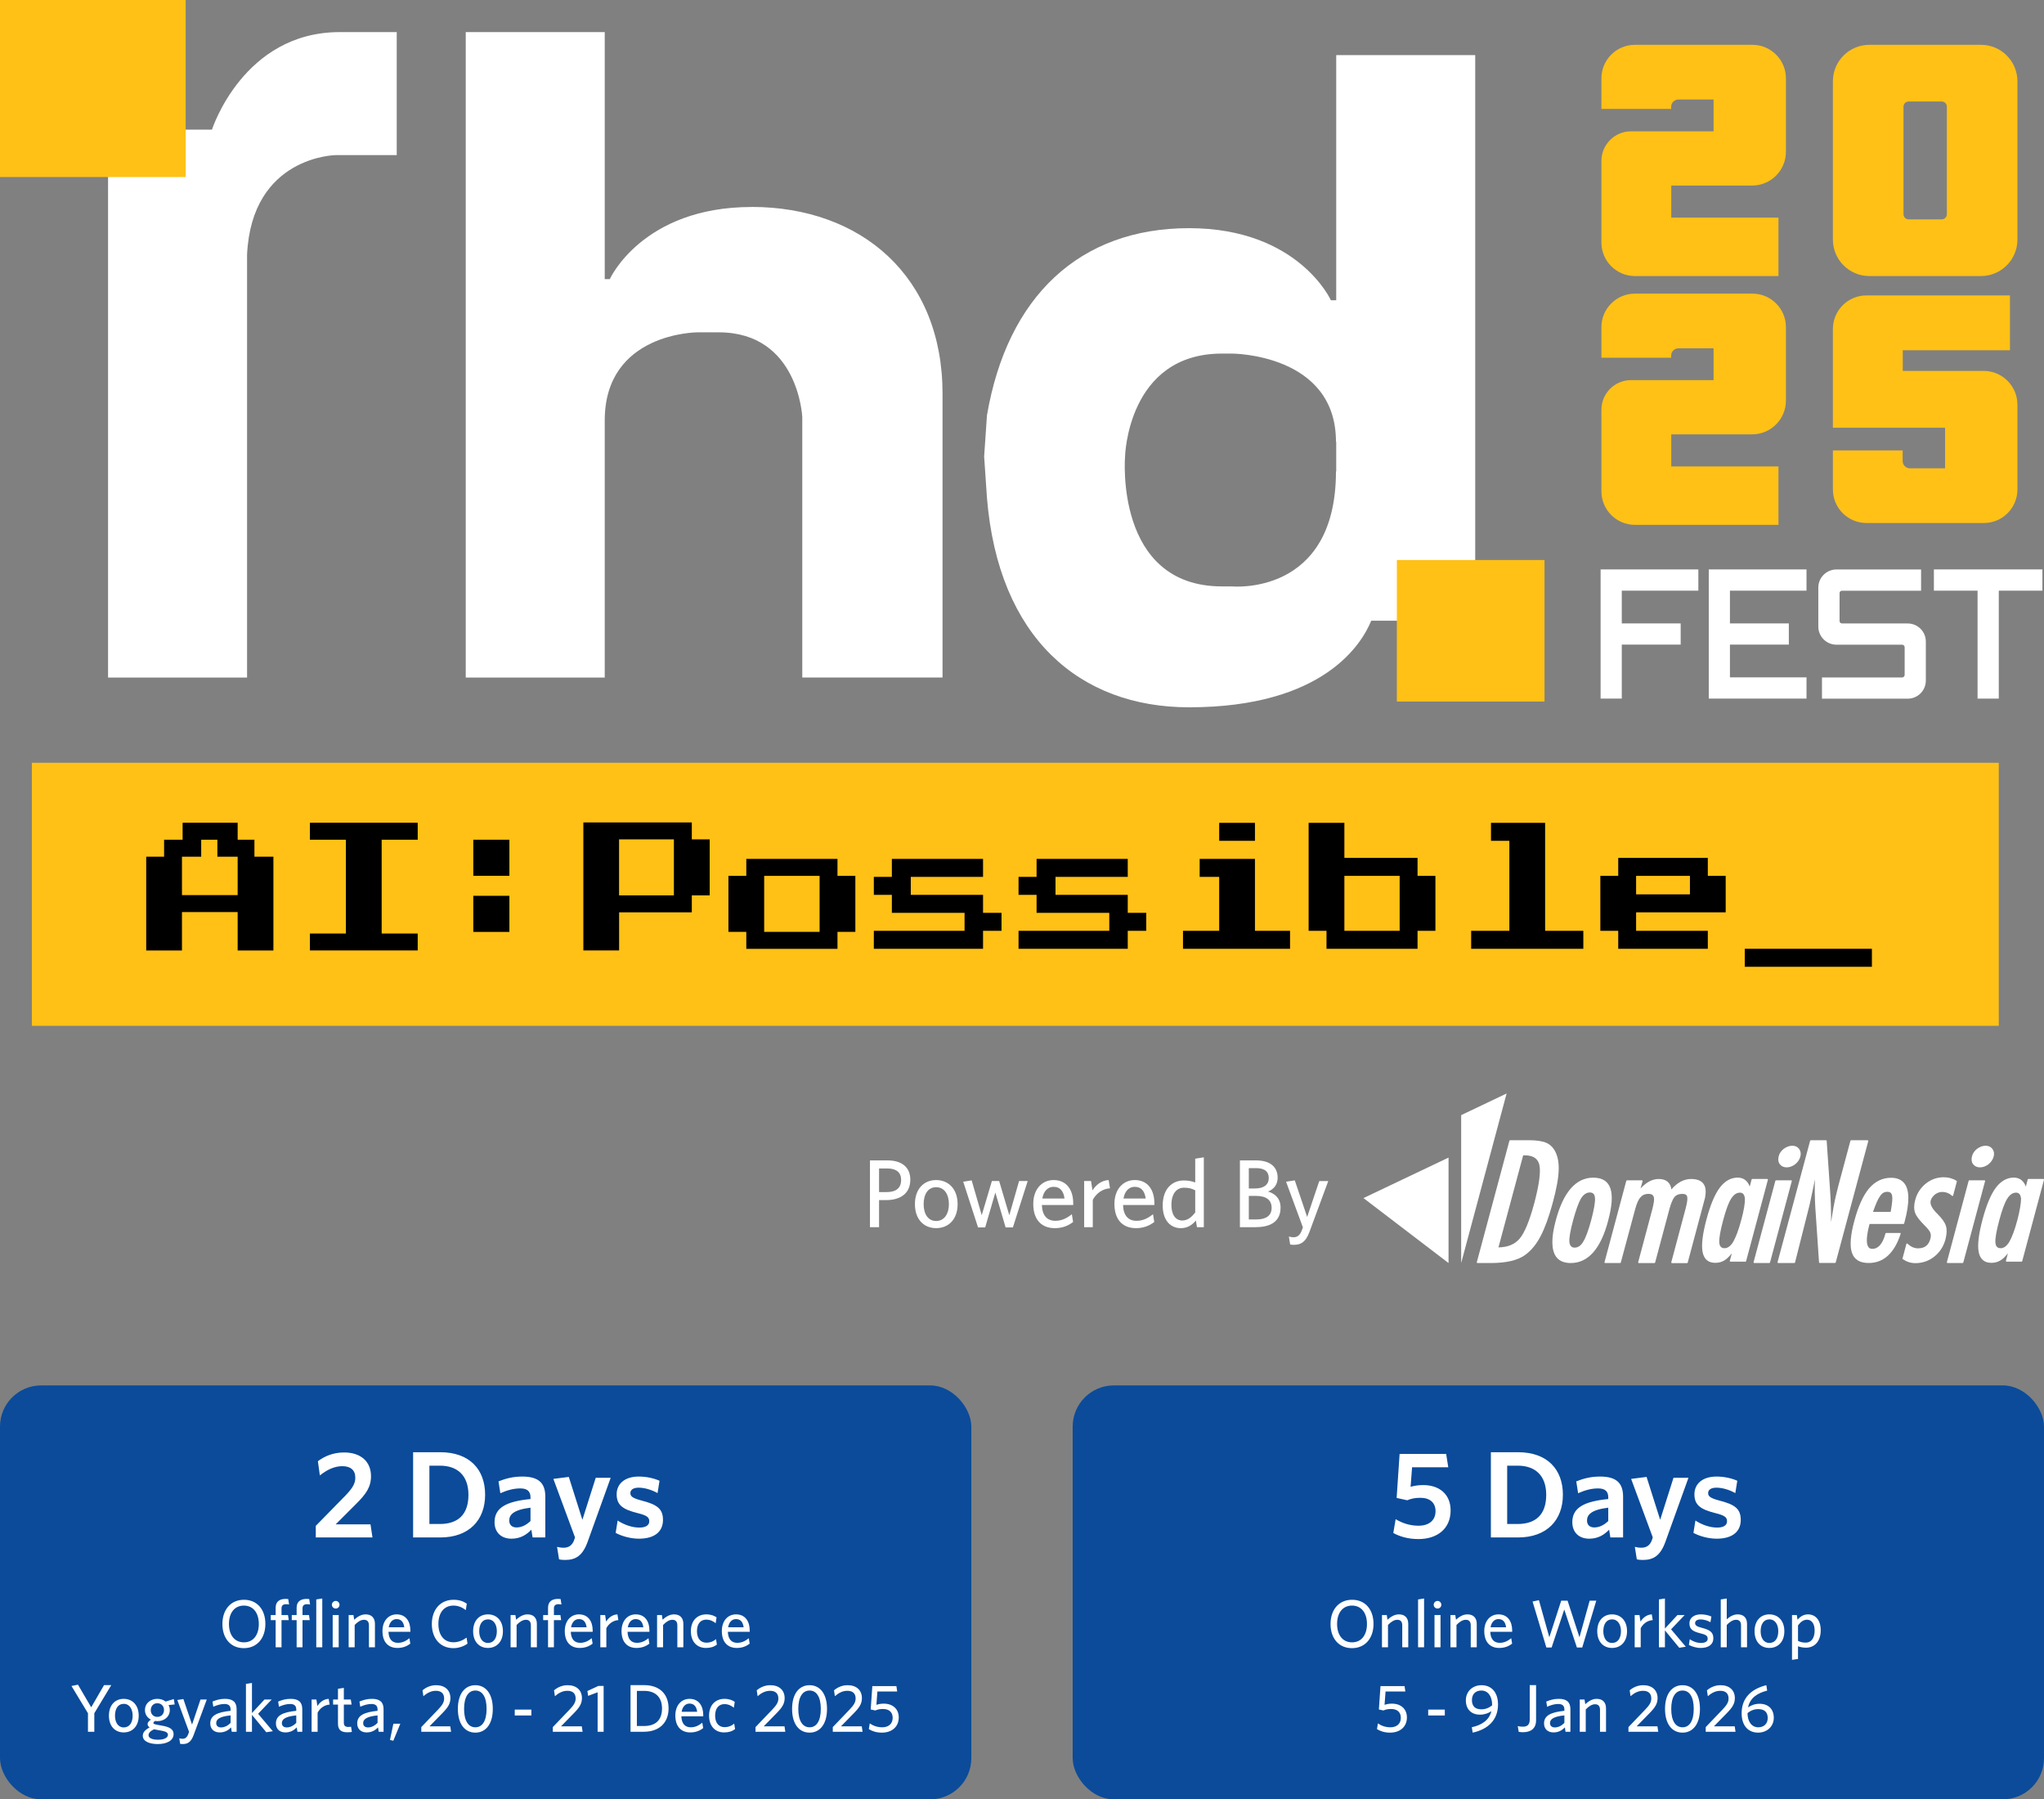
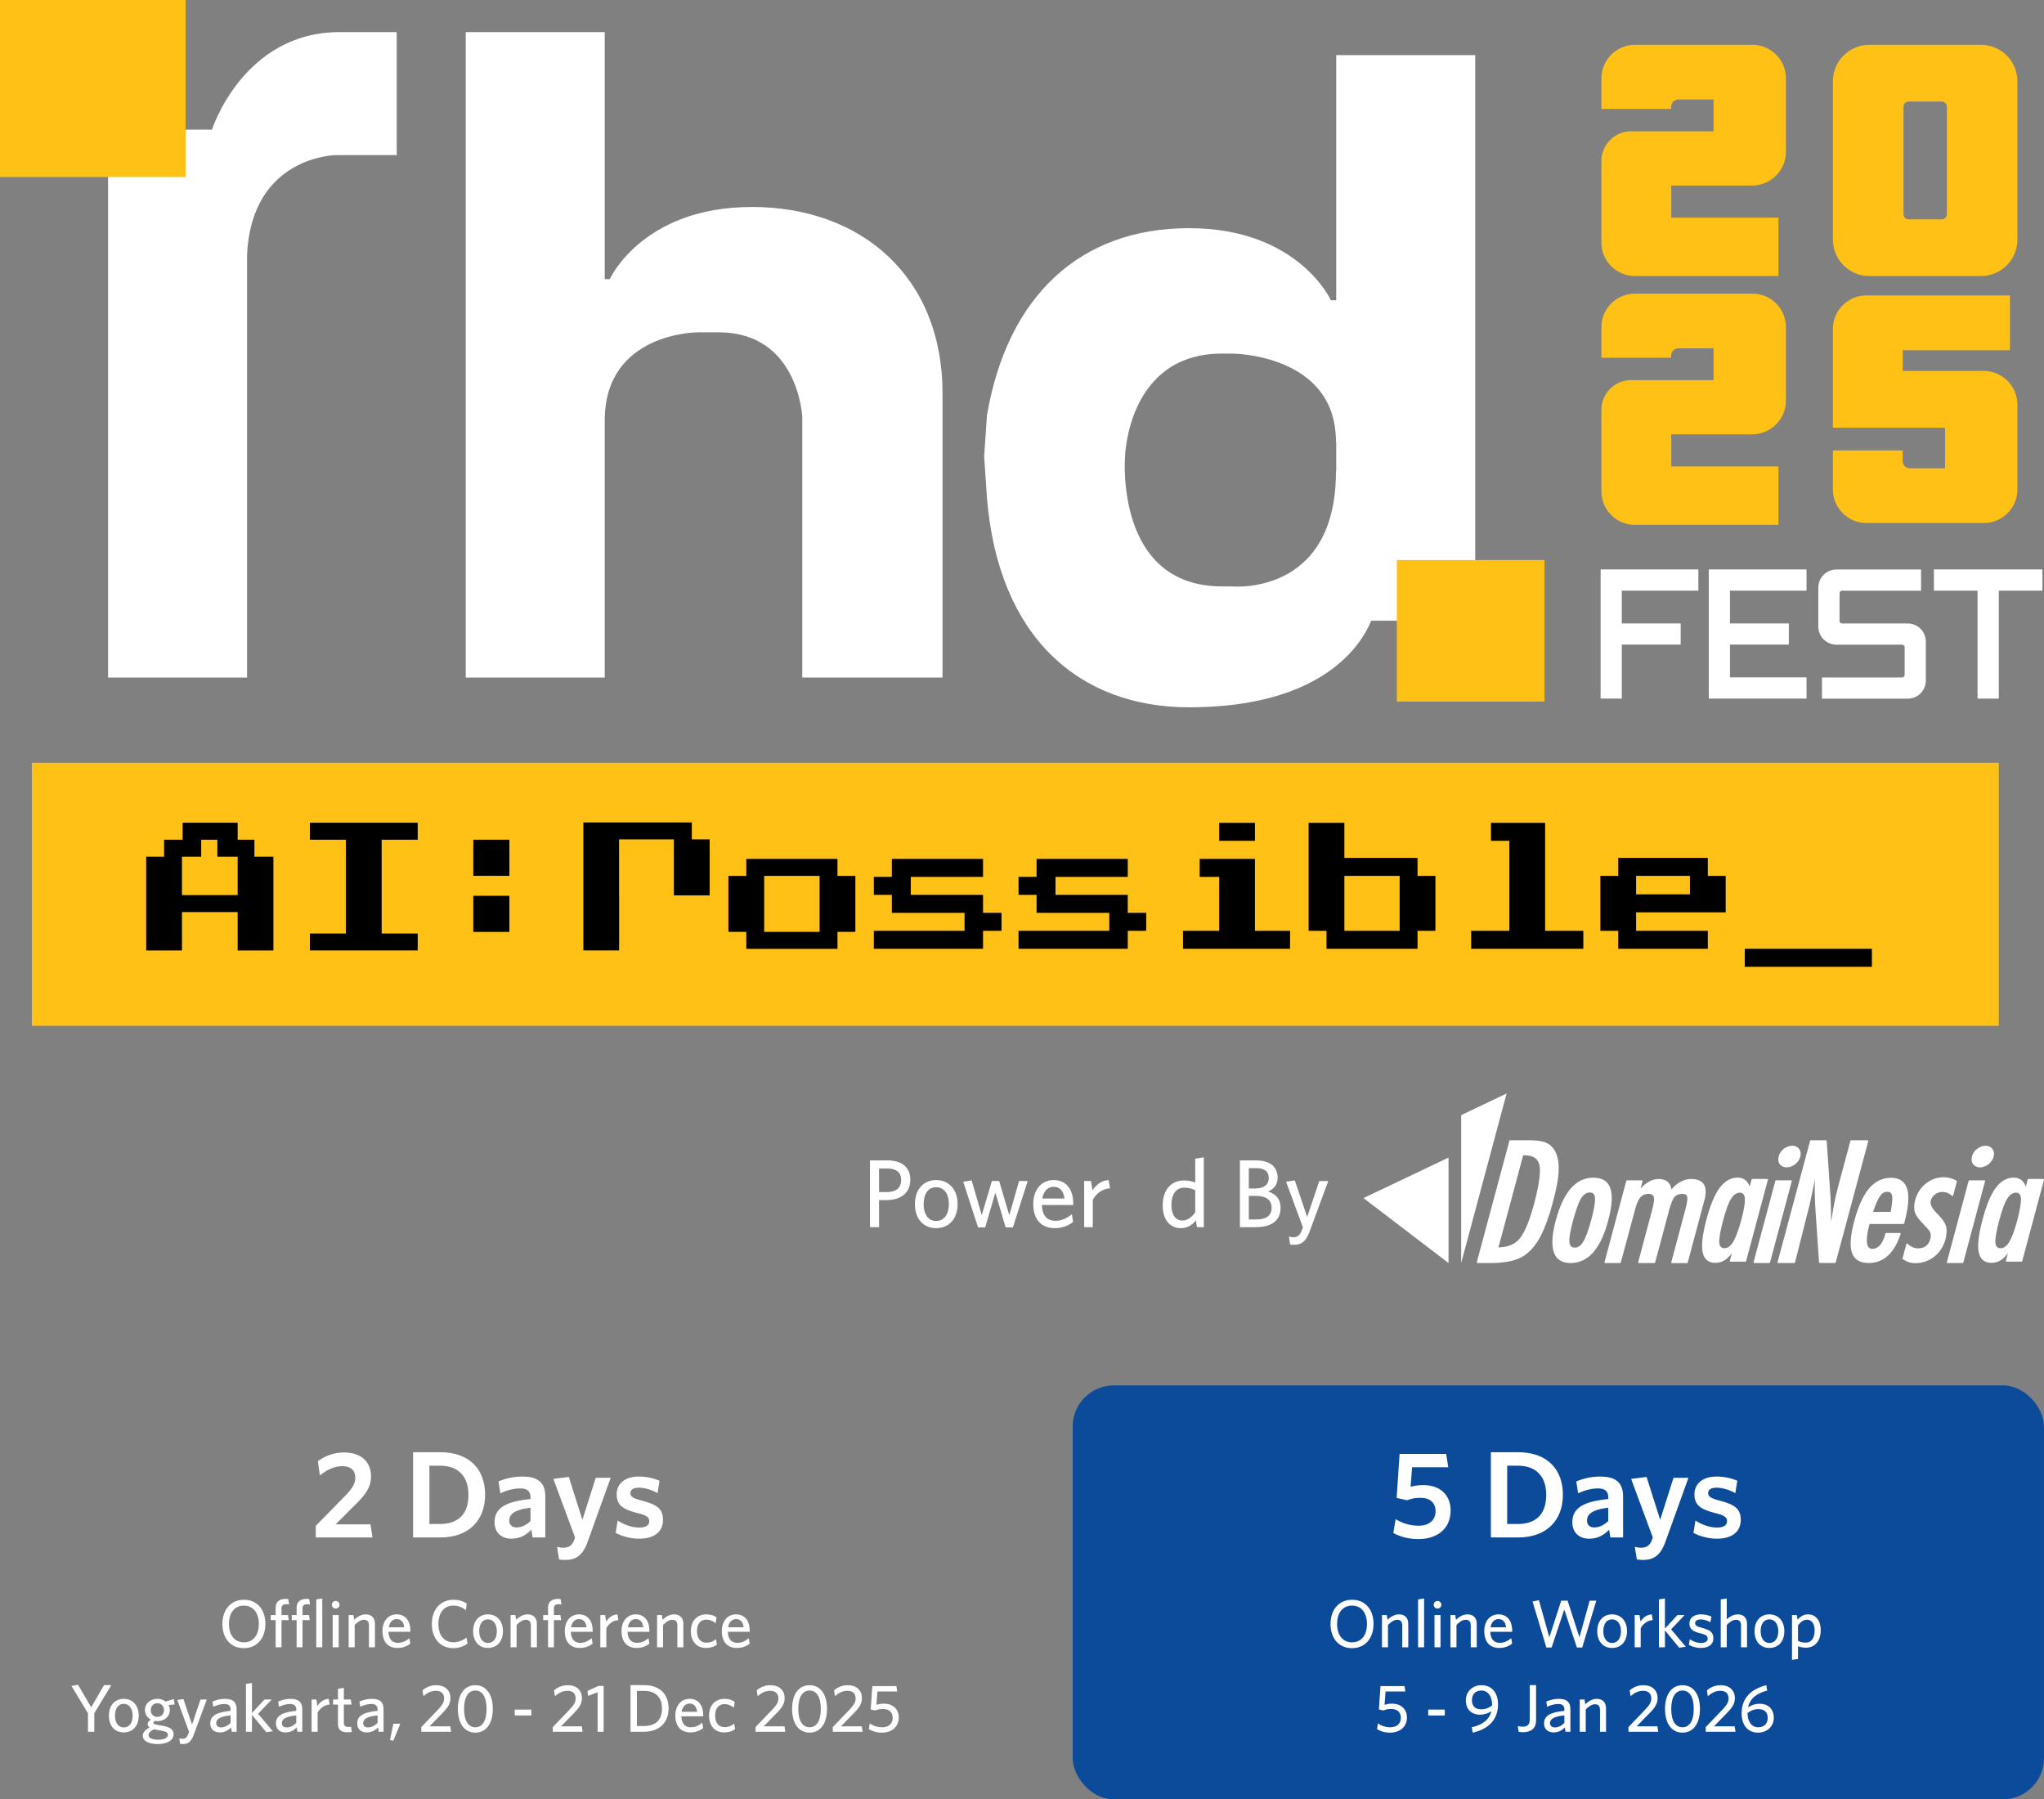
<svg xmlns="http://www.w3.org/2000/svg" width="242" height="213" viewBox="0 0 242 213" fill="none">
  <rect x="0" y="0" width="242" height="213" fill="#808080" stroke="none" />
-   <rect y="164" width="115" height="49" rx="4.875" fill="#0B4B9A" />
  <path d="M37.387 182V180.625L40.926 177.013C41.687 176.208 42.067 175.652 42.067 174.936C42.067 174.029 41.511 173.561 40.532 173.561C39.566 173.561 38.674 174.014 37.87 174.658L37.636 172.976C38.411 172.391 39.435 171.938 40.736 171.938C42.725 171.938 43.925 173.02 43.925 174.746C43.925 176.033 43.34 176.866 42.126 178.066L39.742 180.45H43.866L44.1 182H37.387ZM57.436 176.94C57.436 179.938 55.55 182 52.113 182H48.91V171.908H52.113C55.623 171.908 57.436 173.971 57.436 176.94ZM55.462 176.954C55.462 174.629 54.116 173.502 52.098 173.502H50.84V180.406H52.069C54.19 180.406 55.462 179.324 55.462 176.954ZM62.808 180.055V178.475C60.775 178.724 60.292 179.324 60.292 179.996C60.292 180.508 60.614 180.815 61.155 180.815C61.755 180.815 62.325 180.523 62.808 180.055ZM64.563 182H63.056L62.91 181.079C62.34 181.678 61.608 182.146 60.555 182.146C59.356 182.146 58.551 181.415 58.551 180.186C58.551 178.475 59.956 177.729 62.808 177.451V177.247C62.808 176.486 62.369 176.194 61.594 176.194C60.775 176.194 59.999 176.428 59.239 176.764L59.02 175.36C59.839 175.038 60.702 174.79 61.828 174.79C63.656 174.79 64.563 175.462 64.563 177.159V182ZM66.905 184.662C66.525 184.662 66.349 184.633 66.189 184.589L65.954 183.112C66.174 183.17 66.422 183.214 66.73 183.214C67.315 183.214 67.783 182.951 68.017 182.19L68.075 181.985L65.516 175.067L67.344 174.833L68.953 179.909L70.532 174.936H72.302L69.596 182.453C68.997 184.15 68.178 184.662 66.905 184.662ZM78.494 179.923C78.494 181.313 77.499 182.146 75.642 182.146C74.618 182.146 73.565 181.824 72.892 181.459L73.126 179.996C73.887 180.494 74.823 180.83 75.7 180.83C76.461 180.83 76.87 180.552 76.87 180.084C76.87 179.587 76.563 179.382 75.437 179.104C73.726 178.665 73.009 178.168 73.009 176.881C73.009 175.652 73.975 174.79 75.613 174.79C76.534 174.79 77.382 174.98 78.084 175.287L77.85 176.749C77.148 176.354 76.315 176.106 75.613 176.106C74.954 176.106 74.633 176.369 74.633 176.749C74.633 177.13 74.896 177.349 75.949 177.627C77.777 178.095 78.494 178.592 78.494 179.923Z" fill="white" />
  <path d="M31.419 192.232C31.419 193.936 30.427 195.104 28.867 195.104C27.315 195.104 26.331 193.952 26.331 192.248C26.331 190.536 27.331 189.376 28.883 189.376C30.443 189.376 31.419 190.528 31.419 192.232ZM30.643 192.24C30.643 190.912 29.963 190.064 28.875 190.064C27.779 190.064 27.107 190.912 27.107 192.24C27.107 193.568 27.787 194.416 28.875 194.416C29.971 194.416 30.643 193.568 30.643 192.24ZM34.227 189.936C34.147 189.92 34.003 189.904 33.859 189.904C33.531 189.904 33.331 190.04 33.331 190.392V191.184H34.099L34.187 191.784H33.331V195H32.635V191.784H32.059V191.184H32.635V190.32C32.635 189.56 33.139 189.272 33.819 189.272C33.931 189.272 34.027 189.28 34.123 189.288L34.227 189.936ZM36.712 189.936C36.632 189.92 36.488 189.904 36.344 189.904C36.016 189.904 35.816 190.04 35.816 190.392V191.184H36.584L36.672 191.784H35.816V195H35.12V191.784H34.544V191.184H35.12V190.32C35.12 189.56 35.624 189.272 36.304 189.272C36.416 189.272 36.512 189.28 36.608 189.288L36.712 189.936ZM38.156 195H37.444V189.336L38.156 189.224V195ZM40.197 189.968C40.197 190.216 39.997 190.416 39.749 190.416C39.501 190.416 39.293 190.216 39.293 189.968C39.293 189.72 39.501 189.512 39.749 189.512C39.997 189.512 40.197 189.72 40.197 189.968ZM40.101 195H39.389V191.184H40.101V195ZM44.391 195H43.679V192.4C43.679 192.008 43.511 191.744 43.095 191.744C42.719 191.744 42.335 191.992 41.991 192.36V195H41.279V191.184H41.847L41.935 191.736C42.295 191.408 42.743 191.104 43.287 191.104C44.007 191.104 44.391 191.536 44.391 192.224V195ZM46.953 191.664C46.514 191.664 46.138 191.984 46.026 192.632H47.865C47.778 192.016 47.505 191.664 46.953 191.664ZM48.578 194.568C48.169 194.888 47.681 195.08 47.05 195.08C46.057 195.08 45.282 194.48 45.282 193.08C45.282 191.856 46.002 191.104 46.962 191.104C48.074 191.104 48.586 191.96 48.586 193.016V193.168H45.993C46.026 194.056 46.441 194.472 47.105 194.472C47.657 194.472 48.057 194.256 48.474 193.928L48.578 194.568ZM55.352 194.568C54.928 194.88 54.312 195.104 53.679 195.104C52.127 195.104 51.127 193.952 51.127 192.248C51.127 190.536 52.144 189.376 53.696 189.376C54.352 189.376 54.84 189.544 55.264 189.832L55.151 190.6C54.752 190.296 54.279 190.064 53.688 190.064C52.568 190.064 51.904 190.912 51.904 192.24C51.904 193.568 52.575 194.408 53.688 194.408C54.279 194.408 54.8 194.176 55.239 193.856L55.352 194.568ZM59.544 193.096C59.544 194.352 58.792 195.08 57.768 195.08C56.752 195.08 56.016 194.352 56.016 193.096C56.016 191.84 56.752 191.104 57.768 191.104C58.792 191.104 59.544 191.84 59.544 193.096ZM58.824 193.096C58.824 192.312 58.456 191.696 57.768 191.696C57.08 191.696 56.736 192.296 56.736 193.096C56.736 193.88 57.096 194.488 57.768 194.488C58.472 194.488 58.824 193.896 58.824 193.096ZM63.563 195H62.851V192.4C62.851 192.008 62.683 191.744 62.267 191.744C61.891 191.744 61.507 191.992 61.163 192.36V195H60.451V191.184H61.019L61.107 191.736C61.467 191.408 61.915 191.104 62.459 191.104C63.179 191.104 63.563 191.536 63.563 192.224V195ZM66.477 189.936C66.397 189.92 66.253 189.904 66.109 189.904C65.781 189.904 65.581 190.04 65.581 190.392V191.184H66.349L66.437 191.784H65.581V195H64.885V191.784H64.309V191.184H64.885V190.32C64.885 189.56 65.389 189.272 66.069 189.272C66.181 189.272 66.277 189.28 66.373 189.288L66.477 189.936ZM68.539 191.664C68.099 191.664 67.723 191.984 67.611 192.632H69.451C69.363 192.016 69.091 191.664 68.539 191.664ZM70.163 194.568C69.755 194.888 69.267 195.08 68.635 195.08C67.643 195.08 66.867 194.48 66.867 193.08C66.867 191.856 67.587 191.104 68.547 191.104C69.659 191.104 70.171 191.96 70.171 193.016V193.168H67.579C67.611 194.056 68.027 194.472 68.691 194.472C69.243 194.472 69.643 194.256 70.059 193.928L70.163 194.568ZM73.212 191.784C72.58 191.816 72.044 192.24 71.788 192.744V195H71.076V191.184H71.644L71.764 191.96C72.036 191.528 72.476 191.136 73.1 191.104L73.212 191.784ZM75.258 191.664C74.818 191.664 74.442 191.984 74.33 192.632H76.17C76.082 192.016 75.81 191.664 75.258 191.664ZM76.882 194.568C76.474 194.888 75.986 195.08 75.354 195.08C74.362 195.08 73.586 194.48 73.586 193.08C73.586 191.856 74.306 191.104 75.266 191.104C76.378 191.104 76.89 191.96 76.89 193.016V193.168H74.298C74.33 194.056 74.746 194.472 75.41 194.472C75.962 194.472 76.362 194.256 76.778 193.928L76.882 194.568ZM80.906 195H80.194V192.4C80.194 192.008 80.026 191.744 79.61 191.744C79.234 191.744 78.85 191.992 78.506 192.36V195H77.794V191.184H78.362L78.45 191.736C78.81 191.408 79.258 191.104 79.802 191.104C80.522 191.104 80.906 191.536 80.906 192.224V195ZM84.877 194.688C84.525 194.952 84.117 195.08 83.573 195.08C82.549 195.08 81.797 194.368 81.797 193.096C81.797 191.8 82.597 191.104 83.621 191.104C84.173 191.104 84.581 191.272 84.837 191.456L84.733 192.152C84.405 191.888 84.053 191.728 83.613 191.728C82.957 191.728 82.517 192.208 82.517 193.088C82.517 194.016 82.997 194.456 83.637 194.456C84.021 194.456 84.397 194.352 84.773 194.032L84.877 194.688ZM87.133 191.664C86.693 191.664 86.317 191.984 86.205 192.632H88.045C87.957 192.016 87.685 191.664 87.133 191.664ZM88.757 194.568C88.349 194.888 87.861 195.08 87.229 195.08C86.237 195.08 85.461 194.48 85.461 193.08C85.461 191.856 86.181 191.104 87.141 191.104C88.253 191.104 88.765 191.96 88.765 193.016V193.168H86.173C86.205 194.056 86.621 194.472 87.285 194.472C87.837 194.472 88.237 194.256 88.653 193.928L88.757 194.568ZM13.174 199.48L11.166 202.808V205H10.414V202.808L8.462 199.584L9.23 199.424L10.798 202.104L12.318 199.48H13.174ZM16.423 203.096C16.423 204.352 15.671 205.08 14.647 205.08C13.631 205.08 12.895 204.352 12.895 203.096C12.895 201.84 13.631 201.104 14.647 201.104C15.671 201.104 16.423 201.84 16.423 203.096ZM15.703 203.096C15.703 202.312 15.335 201.696 14.647 201.696C13.959 201.696 13.615 202.296 13.615 203.096C13.615 203.88 13.975 204.488 14.647 204.488C15.351 204.488 15.703 203.896 15.703 203.096ZM19.418 202.424C19.418 201.968 19.098 201.624 18.625 201.624C18.145 201.624 17.849 201.992 17.849 202.456C17.849 202.896 18.154 203.24 18.625 203.24C19.113 203.24 19.418 202.88 19.418 202.424ZM20.553 205.28C20.553 206.08 19.681 206.456 18.689 206.456C17.698 206.456 16.905 206.144 16.905 205.472C16.905 205.08 17.177 204.776 17.713 204.488C17.546 204.368 17.474 204.232 17.474 204.088C17.474 203.904 17.617 203.72 17.873 203.568C17.45 203.352 17.162 202.952 17.162 202.432C17.162 201.608 17.849 201.104 18.625 201.104C19.009 201.104 19.346 201.216 19.61 201.424L20.578 201.128L20.681 201.768L19.953 201.84C20.058 202.016 20.105 202.216 20.105 202.432C20.105 203.248 19.418 203.744 18.642 203.744C18.546 203.744 18.45 203.736 18.354 203.72C18.241 203.792 18.162 203.88 18.162 203.952C18.162 204.088 18.297 204.12 18.97 204.24L19.241 204.288C20.049 204.432 20.553 204.688 20.553 205.28ZM18.721 205.944C19.465 205.944 19.881 205.688 19.881 205.368C19.881 205.136 19.706 204.976 19.162 204.88L18.706 204.8C18.497 204.76 18.386 204.736 18.233 204.704C17.785 204.928 17.585 205.152 17.585 205.416C17.585 205.72 17.977 205.944 18.721 205.944ZM21.633 206.456C21.481 206.456 21.401 206.44 21.329 206.424L21.225 205.776C21.345 205.808 21.489 205.832 21.601 205.832C21.921 205.832 22.137 205.68 22.289 205.272L22.385 205.016L20.993 201.24L21.713 201.128L22.737 204.152L23.737 201.184H24.481L22.921 205.4C22.609 206.248 22.193 206.456 21.633 206.456ZM27.302 203.952V203.064C25.894 203.2 25.598 203.584 25.598 203.976C25.598 204.288 25.806 204.488 26.166 204.488C26.582 204.488 26.982 204.28 27.302 203.952ZM28.014 205H27.438L27.358 204.488C27.054 204.8 26.638 205.08 26.014 205.08C25.326 205.08 24.894 204.664 24.894 204.016C24.894 203.064 25.71 202.688 27.302 202.52V202.36C27.302 201.88 27.014 201.712 26.574 201.712C26.11 201.712 25.67 201.856 25.254 202.04L25.158 201.424C25.614 201.24 26.046 201.104 26.638 201.104C27.566 201.104 28.014 201.48 28.014 202.328V205ZM31.527 205.056L29.831 203V205H29.119V199.336L29.831 199.224V202.784L31.311 201.184H32.167L30.559 202.872L32.303 204.936L31.527 205.056ZM35.076 203.952V203.064C33.668 203.2 33.372 203.584 33.372 203.976C33.372 204.288 33.58 204.488 33.94 204.488C34.356 204.488 34.756 204.28 35.076 203.952ZM35.788 205H35.212L35.132 204.488C34.828 204.8 34.412 205.08 33.788 205.08C33.1 205.08 32.668 204.664 32.668 204.016C32.668 203.064 33.484 202.688 35.076 202.52V202.36C35.076 201.88 34.788 201.712 34.348 201.712C33.884 201.712 33.444 201.856 33.028 202.04L32.932 201.424C33.388 201.24 33.82 201.104 34.412 201.104C35.34 201.104 35.788 201.48 35.788 202.328V205ZM39.028 201.784C38.396 201.816 37.86 202.24 37.604 202.744V205H36.892V201.184H37.46L37.58 201.96C37.852 201.528 38.292 201.136 38.916 201.104L39.028 201.784ZM41.661 205.016C41.541 205.04 41.373 205.064 41.126 205.064C40.453 205.064 40.014 204.824 40.014 204.056V201.784H39.438V201.184H40.014V199.912L40.709 199.808V201.184H41.533L41.63 201.784H40.709V203.928C40.709 204.24 40.837 204.432 41.237 204.432C41.365 204.432 41.477 204.424 41.566 204.408L41.661 205.016ZM44.701 203.952V203.064C43.293 203.2 42.997 203.584 42.997 203.976C42.997 204.288 43.205 204.488 43.565 204.488C43.981 204.488 44.381 204.28 44.701 203.952ZM45.413 205H44.837L44.757 204.488C44.453 204.8 44.037 205.08 43.413 205.08C42.725 205.08 42.293 204.664 42.293 204.016C42.293 203.064 43.109 202.688 44.701 202.52V202.36C44.701 201.88 44.413 201.712 43.973 201.712C43.509 201.712 43.069 201.856 42.653 202.04L42.557 201.424C43.013 201.24 43.445 201.104 44.037 201.104C44.965 201.104 45.413 201.48 45.413 202.328V205ZM47.397 204.048L46.565 206.064L46.173 205.968L46.573 204.048H47.397ZM49.879 205V204.448L51.879 202.36C52.367 201.848 52.583 201.504 52.583 201.064C52.583 200.456 52.231 200.152 51.599 200.152C51.039 200.152 50.551 200.416 50.127 200.792L50.023 200.096C50.423 199.752 50.967 199.488 51.639 199.488C52.687 199.488 53.327 200.088 53.327 201.016C53.327 201.672 53.047 202.112 52.383 202.792L50.847 204.36H53.311L53.407 205H49.879ZM58.345 202.296C58.345 204.088 57.513 205.104 56.281 205.104C55.041 205.104 54.209 204.088 54.209 202.296C54.209 200.504 55.041 199.488 56.281 199.488C57.513 199.488 58.345 200.504 58.345 202.296ZM57.609 202.296C57.609 200.888 57.113 200.12 56.281 200.12C55.449 200.12 54.945 200.888 54.945 202.296C54.945 203.704 55.449 204.472 56.281 204.472C57.113 204.472 57.609 203.704 57.609 202.296ZM62.912 203.072H60.944V202.376H62.912V203.072ZM65.45 205V204.448L67.45 202.36C67.938 201.848 68.154 201.504 68.154 201.064C68.154 200.456 67.802 200.152 67.17 200.152C66.61 200.152 66.122 200.416 65.698 200.792L65.594 200.096C65.994 199.752 66.538 199.488 67.21 199.488C68.258 199.488 68.898 200.088 68.898 201.016C68.898 201.672 68.618 202.112 67.954 202.792L66.418 204.36H68.882L68.978 205H65.45ZM71.467 205H70.755V200.328L69.627 200.752L69.547 200.176L70.843 199.576H71.467V205ZM79.156 202.232C79.156 203.872 78.116 205 76.22 205H74.652V199.48H76.252C78.172 199.48 79.156 200.616 79.156 202.232ZM78.38 202.24C78.38 200.856 77.54 200.16 76.276 200.16H75.404V204.32H76.252C77.58 204.32 78.38 203.648 78.38 202.24ZM81.629 201.664C81.189 201.664 80.813 201.984 80.701 202.632H82.541C82.453 202.016 82.181 201.664 81.629 201.664ZM83.253 204.568C82.845 204.888 82.357 205.08 81.725 205.08C80.733 205.08 79.957 204.48 79.957 203.08C79.957 201.856 80.677 201.104 81.637 201.104C82.749 201.104 83.261 201.96 83.261 203.016V203.168H80.669C80.701 204.056 81.117 204.472 81.781 204.472C82.333 204.472 82.733 204.256 83.149 203.928L83.253 204.568ZM87.029 204.688C86.677 204.952 86.269 205.08 85.725 205.08C84.701 205.08 83.95 204.368 83.95 203.096C83.95 201.8 84.749 201.104 85.773 201.104C86.326 201.104 86.734 201.272 86.99 201.456L86.885 202.152C86.558 201.888 86.206 201.728 85.766 201.728C85.109 201.728 84.669 202.208 84.669 203.088C84.669 204.016 85.15 204.456 85.79 204.456C86.174 204.456 86.549 204.352 86.925 204.032L87.029 204.688ZM89.45 205V204.448L91.45 202.36C91.938 201.848 92.154 201.504 92.154 201.064C92.154 200.456 91.802 200.152 91.17 200.152C90.61 200.152 90.122 200.416 89.698 200.792L89.594 200.096C89.994 199.752 90.538 199.488 91.21 199.488C92.258 199.488 92.898 200.088 92.898 201.016C92.898 201.672 92.618 202.112 91.954 202.792L90.418 204.36H92.882L92.978 205H89.45ZM97.915 202.296C97.915 204.088 97.083 205.104 95.851 205.104C94.611 205.104 93.779 204.088 93.779 202.296C93.779 200.504 94.611 199.488 95.851 199.488C97.083 199.488 97.915 200.504 97.915 202.296ZM97.179 202.296C97.179 200.888 96.683 200.12 95.851 200.12C95.019 200.12 94.515 200.888 94.515 202.296C94.515 203.704 95.019 204.472 95.851 204.472C96.683 204.472 97.179 203.704 97.179 202.296ZM98.598 205V204.448L100.598 202.36C101.086 201.848 101.302 201.504 101.302 201.064C101.302 200.456 100.95 200.152 100.318 200.152C99.758 200.152 99.27 200.416 98.846 200.792L98.742 200.096C99.142 199.752 99.686 199.488 100.358 199.488C101.406 199.488 102.046 200.088 102.046 201.016C102.046 201.672 101.766 202.112 101.102 202.792L99.566 204.36H102.03L102.126 205H98.598ZM106.408 203.304C106.408 204.456 105.544 205.104 104.424 205.104C103.744 205.104 103.248 204.928 102.864 204.688L102.976 204.008C103.36 204.28 103.856 204.472 104.448 204.472C105.152 204.472 105.688 204.104 105.688 203.344C105.688 202.712 105.288 202.304 104.544 202.304C104.144 202.304 103.872 202.376 103.624 202.48L103.088 202.36L103.28 199.592H106.128L106.224 200.232H103.88L103.76 201.808C103.968 201.744 104.24 201.672 104.624 201.672C105.728 201.672 106.408 202.328 106.408 203.304Z" fill="white" />
  <rect x="127" y="164" width="115" height="49" rx="4.875" fill="#0B4B9A" />
  <path d="M171.746 178.797C171.746 180.991 170.137 182.19 167.944 182.19C166.715 182.19 165.75 181.898 164.96 181.473L165.238 179.835C165.984 180.289 166.905 180.611 167.958 180.611C169.099 180.611 169.962 180.04 169.962 178.885C169.962 177.905 169.318 177.305 168.163 177.305C167.49 177.305 167.022 177.422 166.613 177.598L165.355 177.32L165.706 172.113H171.22L171.468 173.693H167.183L167.008 176.003C167.373 175.901 167.841 175.799 168.499 175.799C170.459 175.799 171.746 176.925 171.746 178.797ZM185.039 176.94C185.039 179.938 183.153 182 179.716 182H176.513V171.908H179.716C183.226 171.908 185.039 173.971 185.039 176.94ZM183.065 176.954C183.065 174.629 181.719 173.502 179.701 173.502H178.443V180.406H179.672C181.792 180.406 183.065 179.324 183.065 176.954ZM190.41 180.055V178.475C188.377 178.724 187.895 179.324 187.895 179.996C187.895 180.508 188.217 180.815 188.758 180.815C189.357 180.815 189.928 180.523 190.41 180.055ZM192.166 182H190.659L190.513 181.079C189.942 181.678 189.211 182.146 188.158 182.146C186.959 182.146 186.154 181.415 186.154 180.186C186.154 178.475 187.558 177.729 190.41 177.451V177.247C190.41 176.486 189.972 176.194 189.197 176.194C188.377 176.194 187.602 176.428 186.842 176.764L186.622 175.36C187.441 175.038 188.304 174.79 189.431 174.79C191.259 174.79 192.166 175.462 192.166 177.159V182ZM194.508 184.662C194.128 184.662 193.952 184.633 193.791 184.589L193.557 183.112C193.777 183.17 194.025 183.214 194.333 183.214C194.918 183.214 195.386 182.951 195.62 182.19L195.678 181.985L193.119 175.067L194.947 174.833L196.556 179.909L198.135 174.936H199.905L197.199 182.453C196.6 184.15 195.78 184.662 194.508 184.662ZM206.097 179.923C206.097 181.313 205.102 182.146 203.245 182.146C202.221 182.146 201.168 181.824 200.495 181.459L200.729 179.996C201.49 180.494 202.426 180.83 203.303 180.83C204.064 180.83 204.473 180.552 204.473 180.084C204.473 179.587 204.166 179.382 203.04 179.104C201.329 178.665 200.612 178.168 200.612 176.881C200.612 175.652 201.577 174.79 203.215 174.79C204.137 174.79 204.985 174.98 205.687 175.287L205.453 176.749C204.751 176.354 203.917 176.106 203.215 176.106C202.557 176.106 202.236 176.369 202.236 176.749C202.236 177.13 202.499 177.349 203.552 177.627C205.38 178.095 206.097 178.592 206.097 179.923Z" fill="white" />
  <path d="M162.618 192.232C162.618 193.936 161.626 195.104 160.066 195.104C158.514 195.104 157.53 193.952 157.53 192.248C157.53 190.536 158.53 189.376 160.082 189.376C161.642 189.376 162.618 190.528 162.618 192.232ZM161.842 192.24C161.842 190.912 161.162 190.064 160.074 190.064C158.978 190.064 158.306 190.912 158.306 192.24C158.306 193.568 158.986 194.416 160.074 194.416C161.17 194.416 161.842 193.568 161.842 192.24ZM166.731 195H166.019V192.4C166.019 192.008 165.851 191.744 165.435 191.744C165.059 191.744 164.675 191.992 164.331 192.36V195H163.619V191.184H164.187L164.275 191.736C164.635 191.408 165.083 191.104 165.627 191.104C166.347 191.104 166.731 191.536 166.731 192.224V195ZM168.605 195H167.893V189.336L168.605 189.224V195ZM170.647 189.968C170.647 190.216 170.447 190.416 170.199 190.416C169.951 190.416 169.743 190.216 169.743 189.968C169.743 189.72 169.951 189.512 170.199 189.512C170.447 189.512 170.647 189.72 170.647 189.968ZM170.551 195H169.839V191.184H170.551V195ZM174.84 195H174.128V192.4C174.128 192.008 173.96 191.744 173.544 191.744C173.168 191.744 172.784 191.992 172.44 192.36V195H171.728V191.184H172.296L172.384 191.736C172.744 191.408 173.192 191.104 173.736 191.104C174.456 191.104 174.84 191.536 174.84 192.224V195ZM177.403 191.664C176.963 191.664 176.587 191.984 176.475 192.632H178.315C178.227 192.016 177.955 191.664 177.403 191.664ZM179.027 194.568C178.619 194.888 178.131 195.08 177.499 195.08C176.507 195.08 175.731 194.48 175.731 193.08C175.731 191.856 176.451 191.104 177.411 191.104C178.523 191.104 179.035 191.96 179.035 193.016V193.168H176.443C176.475 194.056 176.891 194.472 177.555 194.472C178.107 194.472 178.507 194.256 178.923 193.928L179.027 194.568ZM188.993 189.48L187.329 195.024H186.697L185.201 190.528L183.705 195.024H183.081L181.449 189.584L182.201 189.424L183.433 193.816L184.841 189.48H185.593L187.001 193.816L188.209 189.48H188.993ZM192.634 193.096C192.634 194.352 191.882 195.08 190.858 195.08C189.842 195.08 189.106 194.352 189.106 193.096C189.106 191.84 189.842 191.104 190.858 191.104C191.882 191.104 192.634 191.84 192.634 193.096ZM191.914 193.096C191.914 192.312 191.546 191.696 190.858 191.696C190.17 191.696 189.826 192.296 189.826 193.096C189.826 193.88 190.186 194.488 190.858 194.488C191.562 194.488 191.914 193.896 191.914 193.096ZM195.676 191.784C195.044 191.816 194.508 192.24 194.252 192.744V195H193.54V191.184H194.108L194.228 191.96C194.5 191.528 194.94 191.136 195.564 191.104L195.676 191.784ZM198.816 195.056L197.12 193V195H196.408V189.336L197.12 189.224V192.784L198.6 191.184H199.456L197.848 192.872L199.592 194.936L198.816 195.056ZM202.853 193.936C202.853 194.632 202.333 195.08 201.349 195.08C200.845 195.08 200.285 194.904 199.957 194.72L200.061 194.048C200.421 194.296 200.885 194.488 201.405 194.488C201.893 194.488 202.181 194.304 202.181 193.984C202.181 193.632 201.965 193.504 201.277 193.336C200.381 193.112 200.021 192.84 200.021 192.16C200.021 191.552 200.533 191.104 201.365 191.104C201.837 191.104 202.261 191.2 202.621 191.36L202.509 192.032C202.173 191.84 201.749 191.704 201.349 191.704C200.917 191.704 200.693 191.872 200.693 192.144C200.693 192.4 200.885 192.544 201.485 192.696C202.429 192.936 202.853 193.208 202.853 193.936ZM206.84 195H206.128V192.4C206.128 192.008 205.96 191.744 205.544 191.744C205.168 191.744 204.784 191.992 204.44 192.36V195H203.728V189.336L204.44 189.224V191.688C204.752 191.408 205.192 191.104 205.736 191.104C206.456 191.104 206.84 191.536 206.84 192.224V195ZM211.259 193.096C211.259 194.352 210.507 195.08 209.483 195.08C208.467 195.08 207.731 194.352 207.731 193.096C207.731 191.84 208.467 191.104 209.483 191.104C210.507 191.104 211.259 191.84 211.259 193.096ZM210.539 193.096C210.539 192.312 210.171 191.696 209.483 191.696C208.795 191.696 208.451 192.296 208.451 193.096C208.451 193.88 208.811 194.488 209.483 194.488C210.187 194.488 210.539 193.896 210.539 193.096ZM214.845 193.016C214.845 192.184 214.469 191.736 213.949 191.736C213.517 191.736 213.181 192 212.877 192.408V194.24C213.165 194.384 213.397 194.448 213.805 194.448C214.405 194.448 214.845 193.96 214.845 193.016ZM215.565 192.984C215.565 194.376 214.765 195.048 213.837 195.048C213.461 195.048 213.117 194.976 212.877 194.88V196.384L212.165 196.488V191.184H212.733L212.821 191.736C213.109 191.4 213.501 191.104 214.061 191.104C214.885 191.104 215.565 191.712 215.565 192.984ZM166.572 203.304C166.572 204.456 165.708 205.104 164.588 205.104C163.908 205.104 163.412 204.928 163.028 204.688L163.14 204.008C163.524 204.28 164.02 204.472 164.612 204.472C165.316 204.472 165.852 204.104 165.852 203.344C165.852 202.712 165.452 202.304 164.708 202.304C164.308 202.304 164.036 202.376 163.788 202.48L163.252 202.36L163.444 199.592H166.292L166.388 200.232H164.044L163.924 201.808C164.132 201.744 164.404 201.672 164.788 201.672C165.892 201.672 166.572 202.328 166.572 203.304ZM171.06 203.072H169.092V202.376H171.06V203.072ZM174.358 205.104L174.254 204.464C175.366 204.224 176.294 203.68 176.574 202.568C176.19 202.816 175.742 202.976 175.23 202.976C174.182 202.976 173.55 202.328 173.55 201.28C173.55 200.232 174.334 199.488 175.406 199.488C176.542 199.488 177.358 200.28 177.358 201.776C177.358 203.64 176.118 204.728 174.358 205.104ZM175.382 202.344C175.87 202.344 176.286 202.176 176.662 201.872V201.816C176.662 200.784 176.158 200.12 175.39 200.12C174.718 200.12 174.27 200.528 174.27 201.248C174.27 201.936 174.614 202.344 175.382 202.344ZM181.864 203.64C181.864 204.624 181.24 205.056 180.304 205.056C180.128 205.056 179.944 205.032 179.808 205.008L179.696 204.328C179.88 204.376 180.048 204.4 180.312 204.4C180.824 204.4 181.112 204.16 181.112 203.576V199.48H181.864V203.64ZM185.216 203.952V203.064C183.808 203.2 183.512 203.584 183.512 203.976C183.512 204.288 183.72 204.488 184.08 204.488C184.496 204.488 184.896 204.28 185.216 203.952ZM185.928 205H185.352L185.272 204.488C184.968 204.8 184.552 205.08 183.928 205.08C183.24 205.08 182.808 204.664 182.808 204.016C182.808 203.064 183.624 202.688 185.216 202.52V202.36C185.216 201.88 184.928 201.712 184.488 201.712C184.024 201.712 183.584 201.856 183.168 202.04L183.072 201.424C183.528 201.24 183.96 201.104 184.552 201.104C185.48 201.104 185.928 201.48 185.928 202.328V205ZM190.145 205H189.433V202.4C189.433 202.008 189.265 201.744 188.849 201.744C188.473 201.744 188.089 201.992 187.745 202.36V205H187.033V201.184H187.601L187.689 201.736C188.049 201.408 188.497 201.104 189.041 201.104C189.761 201.104 190.145 201.536 190.145 202.224V205ZM192.801 205V204.448L194.801 202.36C195.289 201.848 195.505 201.504 195.505 201.064C195.505 200.456 195.153 200.152 194.521 200.152C193.961 200.152 193.473 200.416 193.049 200.792L192.945 200.096C193.345 199.752 193.889 199.488 194.561 199.488C195.609 199.488 196.249 200.088 196.249 201.016C196.249 201.672 195.969 202.112 195.305 202.792L193.769 204.36H196.233L196.329 205H192.801ZM201.267 202.296C201.267 204.088 200.435 205.104 199.203 205.104C197.963 205.104 197.131 204.088 197.131 202.296C197.131 200.504 197.963 199.488 199.203 199.488C200.435 199.488 201.267 200.504 201.267 202.296ZM200.531 202.296C200.531 200.888 200.035 200.12 199.203 200.12C198.371 200.12 197.867 200.888 197.867 202.296C197.867 203.704 198.371 204.472 199.203 204.472C200.035 204.472 200.531 203.704 200.531 202.296ZM201.95 205V204.448L203.95 202.36C204.438 201.848 204.654 201.504 204.654 201.064C204.654 200.456 204.302 200.152 203.67 200.152C203.11 200.152 202.622 200.416 202.198 200.792L202.094 200.096C202.494 199.752 203.038 199.488 203.71 199.488C204.758 199.488 205.398 200.088 205.398 201.016C205.398 201.672 205.118 202.112 204.454 202.792L202.918 204.36H205.382L205.478 205H201.95ZM208.145 205.104C207.017 205.104 206.201 204.312 206.201 202.816C206.201 200.944 207.409 199.912 209.129 199.488L209.225 200.128C208.121 200.408 207.201 200.96 206.961 202.112C207.345 201.856 207.793 201.688 208.329 201.688C209.369 201.688 210.009 202.328 210.009 203.344C210.009 204.368 209.217 205.104 208.145 205.104ZM208.169 204.472C208.825 204.472 209.289 204.064 209.289 203.376C209.289 202.72 208.945 202.32 208.169 202.32C207.689 202.32 207.265 202.488 206.897 202.792C206.905 203.816 207.401 204.472 208.169 204.472Z" fill="white" />
  <g clip-path="url(#clip0_507_8)">
    <path d="M174.659 6.527H158.202V35.547H157.573C157.573 35.547 153.726 27.01 140.778 27.01C127.83 27.01 119.252 35.085 116.85 49.177L116.518 54.044L116.85 58.911C118.19 75.499 127.83 83.728 140.778 83.728C156.761 83.728 161.255 76.157 162.346 73.478H174.659V6.527ZM145.853 69.417H144.685C131.921 69.417 133.201 54.044 133.201 54.044C133.201 54.044 133.48 41.855 144.685 41.855H145.853C145.853 41.855 158.172 41.855 158.172 52.289H158.202V55.805H158.172C158.172 70.62 145.853 69.417 145.853 69.417Z" fill="white" />
    <path d="M25.101 15.349H12.794V80.206H29.251V30.164C29.791 18.449 39.774 18.36 39.774 18.36H46.971V3.8H40.219C28.783 3.8 25.095 15.349 25.095 15.349H25.101Z" fill="white" />
    <path d="M88.993 24.502C76.045 24.502 72.197 33.039 72.197 33.039H71.598V3.8H55.141V80.206H71.598V49.776C71.598 39.341 82.578 39.341 82.578 39.341H85.092C94.547 39.341 94.986 49.372 94.986 49.372V80.201H111.592V46.592C111.592 32.696 101.94 24.496 88.993 24.496V24.502Z" fill="white" />
    <path d="M236.647 90.297H3.771V121.433H236.647V90.297Z" fill="#FFC116" />
    <path d="M21.983 0H0V20.957H21.983V0Z" fill="#FFC116" />
    <path d="M182.864 66.293H165.381V83.046H182.864V66.293Z" fill="#FFC116" />
    <path d="M197.869 21.965V25.759H210.562V32.678H193.565C191.378 32.678 189.599 30.899 189.599 28.712V19.054C189.599 17.116 191.17 15.544 193.109 15.544H202.879V11.78H198.723C198.243 11.78 197.857 12.165 197.857 12.645V12.894H189.599V9.272C189.599 7.084 191.378 5.306 193.565 5.306H207.479C209.667 5.306 211.445 7.084 211.445 9.272V17.963C211.445 20.175 209.655 21.965 207.444 21.965H197.869Z" fill="#FFC116" />
    <path d="M197.869 51.418V55.212H210.562V62.131H193.565C191.378 62.131 189.599 60.352 189.599 58.164V48.507C189.599 46.568 191.17 44.997 193.109 44.997H202.879V41.233H198.723C198.243 41.233 197.857 41.618 197.857 42.098V42.347H189.599V38.725C189.599 36.537 191.378 34.759 193.565 34.759H207.479C209.667 34.759 211.445 36.537 211.445 38.725V47.416C211.445 49.627 209.655 51.418 207.444 51.418H197.869Z" fill="#FFC116" />
    <path d="M225.277 43.918V41.464H237.969V34.972H220.973C218.785 34.972 217.006 36.751 217.006 38.938V50.635H230.286V55.437H226.13C225.65 55.437 225.265 55.052 225.265 54.572V53.315H217.006V57.945C217.006 60.133 218.785 61.911 220.973 61.911H234.887C237.074 61.911 238.853 60.133 238.853 57.945V47.908C238.853 45.697 237.062 43.906 234.851 43.906H225.277V43.918Z" fill="#FFC116" />
    <path d="M234.537 5.306H221.322C218.939 5.306 217.006 7.239 217.006 9.622V28.362C217.006 30.745 218.939 32.678 221.322 32.678H234.537C236.92 32.678 238.853 30.745 238.853 28.362V9.622C238.853 7.239 236.92 5.306 234.537 5.306ZM230.5 25.356C230.5 25.694 230.227 25.967 229.889 25.967H225.97C225.638 25.967 225.366 25.694 225.366 25.356V12.628C225.366 12.29 225.638 12.017 225.97 12.017H229.889C230.227 12.017 230.5 12.29 230.5 12.628V25.356Z" fill="#FFC116" />
    <path d="M189.7 67.407H189.504V82.697H192.012V76.306H198.984V73.798H192.012V69.921H201.077V67.407H192.012H189.7Z" fill="white" />
    <path d="M202.505 67.407H202.31V82.697H202.505H204.817H213.882V80.183H204.817V76.306H211.789V73.798H204.817V69.921H213.882V67.407H204.817H202.505Z" fill="white" />
    <path d="M241.811 67.407H236.647H234.134H228.964V69.921H234.134V82.697H236.647V69.921H241.811V67.407Z" fill="white" />
    <path d="M225.869 73.798H218.073C217.919 73.798 217.795 73.673 217.795 73.519V70.205C217.795 70.051 217.919 69.927 218.073 69.927H227.446V67.413H217.427C216.242 67.413 215.281 68.373 215.281 69.559V74.171C215.281 75.357 216.242 76.317 217.427 76.317H225.2C225.366 76.317 225.502 76.454 225.502 76.62V79.892C225.502 80.058 225.366 80.195 225.2 80.195H215.714V82.708H225.864C227.049 82.708 228.01 81.748 228.01 80.562V75.95C228.01 74.764 227.049 73.804 225.864 73.804L225.869 73.798Z" fill="white" />
    <path d="M30.123 99.403H28.137V97.393H21.621V99.403H19.428V101.413H17.311V112.517H21.544V107.969H28.137V112.517H32.37V101.413H30.123V99.403ZM28.137 105.96H21.544V101.413H23.821V99.403H25.736V101.413H28.137V105.96Z" fill="black" />
    <path d="M36.691 99.403H40.954V110.507H36.691V112.511H40.954H45.187H49.455V110.507H45.187V99.403H49.455V97.393H36.691V99.403Z" fill="black" />
-     <path d="M81.908 97.358H69.067V112.511H73.3V107.999H81.908V105.99H84.025V99.362H81.908V97.352V97.358ZM79.786 105.99H73.294V99.362H79.786V105.99Z" fill="black" />
+     <path d="M81.908 97.358H69.067V112.511H73.3V107.999V105.99H84.025V99.362H81.908V97.352V97.358ZM79.786 105.99H73.294V99.362H79.786V105.99Z" fill="black" />
    <path d="M148.58 103.802V103.683V101.674H142.035V103.802H144.347V110.187H140.061V112.315H152.736V110.187H148.58V103.802Z" fill="black" />
    <path d="M182.935 99.533V97.405H178.702H176.527V99.533H178.702V110.187H174.179V112.315H187.459V110.187H182.935V99.533Z" fill="black" />
    <path d="M99.154 101.674H88.358V103.683H86.242V110.311H88.358V112.321H99.154V110.311H101.27V103.683H99.154V101.674ZM97.037 110.311H90.475V103.683H97.037V110.311Z" fill="black" />
    <path d="M116.388 105.93H107.833V103.802H116.388V101.674H105.592V103.802H103.458V105.93H105.592V108.059H114.2V110.187H103.458V112.315H116.388V110.187H118.576V108.059H116.388V105.93Z" fill="black" />
    <path d="M148.58 97.405H144.347V99.533H148.58V97.405Z" fill="black" />
    <path d="M202.197 101.555H191.591V103.683H189.474V110.187H191.591V112.315H202.197V110.187H193.707V107.999H204.313V103.683H202.197V101.555ZM200.081 105.871H193.707V103.683H200.081V105.871Z" fill="black" />
    <path d="M221.625 112.315H206.572V114.444H221.625V112.315Z" fill="black" />
    <path d="M167.83 101.555H159.168V97.405H154.935V110.187H157.052V112.315H167.83V110.187H169.946V103.683H167.83V101.555ZM165.713 110.187H159.168V103.683H165.713V110.187Z" fill="black" />
    <path d="M133.521 105.93H124.967V103.802H133.521V101.674H122.726V103.802H120.591V105.93H122.726V108.059H131.334V110.187H120.591V112.315H133.521V110.187H135.709V108.059H133.521V105.93Z" fill="black" />
    <path d="M60.31 99.403H56.036V103.677H60.31V99.403Z" fill="black" />
    <path d="M60.31 106.043H56.036V110.317H60.31V106.043Z" fill="black" />
  </g>
  <path d="M184.542 138.459C184.575 137.493 184.384 136.686 184.005 136.087C183.735 135.675 183.389 135.392 182.961 135.234C182.503 135.076 181.9 134.98 181.172 134.98H178.784C178.751 134.98 178.721 134.996 178.705 135.043L174.847 149.419C174.847 149.419 174.847 149.465 174.864 149.481C174.88 149.498 174.897 149.514 174.926 149.514H176.491C178.31 149.514 179.687 149.198 180.556 148.565C181.268 148.058 181.884 147.317 182.391 146.352C182.912 145.357 183.386 144.042 183.814 142.461C184.289 140.738 184.526 139.394 184.542 138.459ZM177.41 147.663L180.336 136.765H180.527C181.538 136.765 182.108 137.161 182.266 137.951C182.424 138.775 182.22 140.294 181.634 142.491C181.08 144.53 180.51 145.923 179.924 146.618C179.354 147.297 178.517 147.646 177.41 147.663Z" fill="white" />
  <path d="M190.38 144.563C190.617 143.693 190.758 142.919 190.808 142.287C190.854 141.654 190.808 141.101 190.666 140.689C190.525 140.261 190.271 139.931 189.938 139.724C189.606 139.52 189.164 139.408 188.627 139.408C186.588 139.408 185.099 141.101 184.2 144.454C183.63 146.559 183.663 148.012 184.262 148.803C184.625 149.277 185.195 149.514 185.972 149.514C188.011 149.514 189.5 147.854 190.383 144.563H190.38ZM186.44 147.693C186.061 147.693 185.853 147.472 185.807 147.014C185.774 146.54 185.919 145.67 186.249 144.451C186.581 143.232 186.898 142.363 187.181 141.872C187.481 141.397 187.83 141.16 188.225 141.16C188.621 141.16 188.812 141.381 188.841 141.839C188.874 142.33 188.716 143.199 188.383 144.464C188.051 145.683 187.734 146.536 187.451 146.978C187.181 147.452 186.835 147.689 186.44 147.689V147.693Z" fill="white" />
  <path d="M201.685 140.136C201.415 139.757 200.911 139.566 200.216 139.566C199.379 139.566 198.586 139.978 197.89 140.798C197.765 139.974 197.258 139.566 196.388 139.566C195.631 139.566 194.919 139.945 194.237 140.689L194.474 139.82C194.474 139.82 194.474 139.773 194.458 139.757C194.441 139.741 194.425 139.724 194.395 139.724H192.623C192.59 139.724 192.56 139.741 192.544 139.787L189.965 149.419C189.965 149.419 189.965 149.465 189.981 149.482C189.998 149.498 190.014 149.514 190.044 149.514H191.816C191.849 149.514 191.879 149.498 191.895 149.452L193.605 143.11C193.779 142.462 193.984 141.987 194.237 141.72C194.474 141.45 194.774 141.325 195.169 141.325C195.344 141.325 195.486 141.358 195.598 141.421C195.693 141.483 195.756 141.562 195.802 141.691C195.835 141.816 195.848 142.007 195.818 142.228C195.785 142.465 195.723 142.748 195.644 143.081L193.951 149.422C193.951 149.422 193.951 149.468 193.967 149.485C193.984 149.501 194 149.518 194.03 149.518H195.881C195.914 149.518 195.944 149.501 195.96 149.455L197.653 143.114C197.844 142.419 198.049 141.944 198.253 141.691C198.457 141.454 198.773 141.328 199.169 141.328C199.518 141.328 199.706 141.44 199.755 141.661C199.818 141.898 199.755 142.373 199.564 143.084L197.871 149.426C197.871 149.426 197.871 149.472 197.887 149.488C197.904 149.505 197.92 149.521 197.95 149.521H199.739C199.771 149.521 199.801 149.505 199.818 149.458L201.873 141.773C201.998 141.061 201.969 140.508 201.682 140.142L201.685 140.136Z" fill="white" />
  <path d="M209.295 139.595C209.295 139.595 209.262 139.563 209.232 139.563H207.46C207.427 139.563 207.398 139.579 207.381 139.625L207.16 140.462C206.907 139.767 206.416 139.401 205.737 139.401C204.914 139.401 204.202 139.813 203.603 140.604C203.016 141.394 202.496 142.643 202.051 144.303C201.577 146.059 201.419 147.37 201.577 148.193C201.735 149.047 202.242 149.491 203.079 149.491C203.507 149.491 203.886 149.379 204.202 149.175C204.456 149.017 204.739 148.734 205.039 148.368L204.802 149.254C204.802 149.254 204.802 149.3 204.818 149.317C204.835 149.333 204.851 149.35 204.881 149.35H206.653C206.686 149.35 206.716 149.333 206.732 149.287L209.312 139.655C209.312 139.655 209.312 139.609 209.295 139.592V139.595ZM206.146 144.451C205.846 145.604 205.513 146.461 205.197 147.014C204.897 147.505 204.548 147.759 204.186 147.759C203.79 147.759 203.586 147.538 203.553 147.08C203.52 146.589 203.678 145.703 204.011 144.454C204.344 143.206 204.66 142.349 204.96 141.892C205.26 141.417 205.609 141.18 206.004 141.18C206.353 141.18 206.541 141.417 206.59 141.892C206.607 142.429 206.465 143.298 206.149 144.454L206.146 144.451Z" fill="white" />
  <path d="M212.125 139.753C212.125 139.753 212.092 139.72 212.062 139.72H210.273C210.24 139.72 210.211 139.737 210.194 139.783L207.615 149.415C207.615 149.415 207.615 149.461 207.631 149.478C207.648 149.494 207.664 149.511 207.694 149.511H209.483C209.516 149.511 209.545 149.494 209.562 149.448L212.141 139.816C212.141 139.783 212.141 139.77 212.125 139.753Z" fill="white" />
  <path d="M211.538 138.189C211.888 138.189 212.217 138.063 212.533 137.826C212.849 137.572 213.054 137.273 213.149 136.924C213.245 136.574 213.195 136.258 213.008 136.008C212.817 135.754 212.55 135.629 212.201 135.629C211.851 135.629 211.522 135.754 211.189 135.991C210.873 136.245 210.669 136.528 210.59 136.877C210.494 137.24 210.527 137.556 210.715 137.81C210.906 138.063 211.189 138.189 211.538 138.189Z" fill="white" />
  <path d="M221.171 135.01C221.171 135.01 221.138 134.977 221.108 134.977H219.161C219.128 134.977 219.099 134.993 219.082 135.039L217.643 140.402C217.438 141.193 217.231 142.046 217.073 142.949C216.977 143.486 216.882 144.056 216.789 144.659C216.806 143.314 216.756 142.017 216.664 140.785L216.269 135.043C216.269 134.997 216.236 134.98 216.19 134.98H214.388C214.355 134.98 214.325 134.997 214.309 135.043L210.451 149.419C210.451 149.419 210.451 149.465 210.468 149.481C210.484 149.498 210.501 149.514 210.53 149.514H212.444C212.477 149.514 212.507 149.481 212.523 149.452L214.105 143.189C214.151 143.015 214.2 142.84 214.23 142.698C214.263 142.557 214.292 142.428 214.309 142.336L214.688 140.564L214.879 139.599C214.862 140.119 214.846 140.626 214.862 141.117C214.862 141.75 214.895 142.366 214.925 142.969L215.366 149.438C215.366 149.485 215.399 149.501 215.445 149.501H217.264C217.297 149.501 217.326 149.485 217.343 149.438L221.2 135.062C221.2 135.062 221.167 135.03 221.167 135.016L221.171 135.01Z" fill="white" />
  <path d="M225.032 145.986C225.032 145.986 224.999 145.953 224.969 145.953H223.309C223.276 145.953 223.246 145.97 223.23 146.016C222.913 147.218 222.393 147.834 221.678 147.834C221.474 147.834 221.316 147.772 221.22 147.63C220.92 147.251 220.966 146.319 221.345 144.893H225.361C225.394 144.893 225.424 144.876 225.44 144.83L225.503 144.609C226.089 142.396 226.089 140.877 225.47 140.086C225.12 139.645 224.6 139.421 223.888 139.421C222.877 139.421 222.007 139.849 221.296 140.669C220.601 141.493 220.014 142.774 219.557 144.481C219.319 145.334 219.178 146.095 219.128 146.711C219.082 147.343 219.112 147.864 219.253 148.276C219.395 148.704 219.632 149.004 219.965 149.208C220.298 149.412 220.723 149.508 221.246 149.508C223.002 149.508 224.284 148.355 225.025 146.059C225.041 146.026 225.041 145.996 225.025 145.98L225.032 145.986ZM223.45 141.084C223.783 141.084 223.958 141.226 224.02 141.559C224.083 141.859 224.02 142.491 223.846 143.456H221.757C222.09 142.508 222.357 141.892 222.594 141.588C222.815 141.239 223.101 141.081 223.447 141.081L223.45 141.084Z" fill="white" />
  <path d="M230.375 145.083C230.312 144.879 230.184 144.655 230.026 144.435C229.867 144.214 229.647 143.96 229.377 143.69C228.744 143.074 228.474 142.55 228.586 142.125C228.619 141.984 228.681 141.855 228.777 141.73C228.873 141.605 228.968 141.493 229.093 141.397C229.218 141.302 229.347 141.239 229.489 141.177C229.63 141.13 229.772 141.097 229.93 141.097C230.388 141.097 230.783 141.256 231.116 141.555C231.132 141.572 231.162 141.588 231.195 141.572C231.228 141.572 231.241 141.539 231.241 141.526L231.682 139.865C231.699 139.833 231.682 139.803 231.65 139.786C231.208 139.503 230.684 139.358 230.131 139.358C229.34 139.358 228.629 139.612 227.996 140.116C227.38 140.623 226.952 141.269 226.748 142.063C226.59 142.649 226.59 143.17 226.748 143.598C226.906 144.01 227.301 144.5 227.901 145.1C228.075 145.275 228.217 145.433 228.313 145.558C228.425 145.683 228.487 145.812 228.533 145.907C228.612 146.111 228.629 146.348 228.55 146.635C228.345 147.409 227.871 147.775 227.08 147.775C226.639 147.775 226.227 147.584 225.832 147.221C225.815 147.205 225.786 147.189 225.753 147.205C225.72 147.205 225.707 147.238 225.707 147.251L225.249 148.974C225.232 149.007 225.249 149.037 225.282 149.053C225.74 149.369 226.231 149.527 226.768 149.527C227.621 149.527 228.382 149.257 229.031 148.737C229.68 148.216 230.138 147.505 230.358 146.619C230.5 146.003 230.516 145.479 230.375 145.083Z" fill="white" />
  <path d="M234.427 138.189C234.776 138.189 235.105 138.063 235.421 137.826C235.738 137.572 235.942 137.273 236.037 136.924C236.133 136.574 236.084 136.258 235.896 136.008C235.705 135.754 235.438 135.629 235.089 135.629C234.74 135.629 234.41 135.754 234.077 135.991C233.761 136.245 233.557 136.528 233.478 136.877C233.382 137.24 233.415 137.556 233.603 137.81C233.794 138.063 234.077 138.189 234.427 138.189Z" fill="white" />
  <path d="M235.01 139.753C235.01 139.753 234.977 139.72 234.947 139.72H233.158C233.125 139.72 233.096 139.737 233.079 139.783L230.5 149.415C230.5 149.415 230.5 149.461 230.516 149.478C230.533 149.494 230.549 149.511 230.579 149.511H232.368C232.401 149.511 232.43 149.494 232.447 149.448L235.026 139.816C235.026 139.783 235.026 139.77 235.01 139.753Z" fill="white" />
  <path d="M241.984 139.595C241.984 139.595 241.951 139.563 241.921 139.563H240.149C240.116 139.563 240.086 139.579 240.07 139.625L239.849 140.462C239.595 139.767 239.104 139.401 238.426 139.401C237.602 139.401 236.891 139.813 236.291 140.604C235.705 141.394 235.184 142.643 234.74 144.303C234.265 146.059 234.107 147.37 234.265 148.193C234.423 149.047 234.931 149.491 235.767 149.491C236.196 149.491 236.574 149.379 236.891 149.175C237.144 149.017 237.428 148.734 237.727 148.368L237.49 149.254C237.49 149.254 237.49 149.3 237.507 149.317C237.523 149.333 237.54 149.35 237.569 149.35H239.342C239.374 149.35 239.404 149.333 239.421 149.287L242 139.655C242 139.655 242 139.609 241.984 139.592V139.595ZM238.838 144.451C238.538 145.604 238.205 146.461 237.889 147.014C237.589 147.505 237.24 147.759 236.877 147.759C236.482 147.759 236.278 147.538 236.245 147.08C236.212 146.589 236.37 145.703 236.703 144.454C237.036 143.206 237.352 142.349 237.652 141.892C237.951 141.417 238.301 141.18 238.696 141.18C239.045 141.18 239.233 141.417 239.282 141.892C239.282 142.429 239.141 143.298 238.841 144.454L238.838 144.451Z" fill="white" />
  <path d="M171.5 137.032L161.427 141.825L171.5 149.514V137.032Z" fill="white" />
  <path d="M178.376 129.443L172.996 132.006V149.514L178.376 129.443Z" fill="white" />
  <path d="M103 137.366H105.095C106.769 137.366 107.777 138.179 107.777 139.645C107.777 141.259 106.63 142.063 104.914 142.063H104.077V145.272H103V137.366ZM105.039 138.318H104.077V141.115H104.97C106.047 141.115 106.69 140.667 106.69 139.682C106.69 138.776 106.116 138.318 105.039 138.318Z" fill="white" />
  <path d="M110.834 145.384C109.378 145.384 108.323 144.343 108.323 142.544C108.323 140.746 109.378 139.691 110.834 139.691C112.29 139.691 113.377 140.746 113.377 142.544C113.377 144.343 112.3 145.384 110.834 145.384ZM110.834 140.538C109.849 140.538 109.355 141.398 109.355 142.544C109.355 143.691 109.868 144.537 110.834 144.537C111.799 144.537 112.346 143.691 112.346 142.544C112.346 141.398 111.819 140.538 110.834 140.538Z" fill="white" />
  <path d="M119.919 145.295H119.059L117.844 141.171L116.641 145.295H115.795L114.042 139.889L115.04 139.728L116.233 143.852L117.435 139.807H118.295L119.497 143.852L120.654 139.807H121.675L119.922 145.295H119.919Z" fill="white" />
  <path d="M124.867 145.384C123.447 145.384 122.334 144.524 122.334 142.521C122.334 140.769 123.365 139.691 124.739 139.691C126.33 139.691 127.064 140.917 127.064 142.429V142.646H123.352C123.398 143.918 123.994 144.514 124.943 144.514C125.733 144.514 126.307 144.204 126.903 143.737L127.051 144.652C126.468 145.11 125.766 145.387 124.864 145.387L124.867 145.384ZM123.401 141.879H126.036C125.911 140.996 125.523 140.492 124.732 140.492C124.103 140.492 123.562 140.95 123.404 141.879H123.401Z" fill="white" />
  <path d="M129.38 142.04V145.272H128.359V139.807H129.173L129.344 140.917C129.733 140.298 130.365 139.738 131.258 139.691L131.419 140.666C130.513 140.713 129.746 141.319 129.38 142.04Z" fill="white" />
-   <path d="M134.476 145.384C133.056 145.384 131.943 144.524 131.943 142.521C131.943 140.769 132.974 139.691 134.348 139.691C135.939 139.691 136.673 140.917 136.673 142.429V142.646H132.961C133.007 143.918 133.603 144.514 134.552 144.514C135.343 144.514 135.916 144.204 136.512 143.737L136.66 144.652C136.077 145.11 135.376 145.387 134.473 145.387L134.476 145.384ZM133.01 141.879H135.646C135.52 140.996 135.132 140.492 134.341 140.492C133.712 140.492 133.172 140.95 133.014 141.879H133.01Z" fill="white" />
  <path d="M140.136 139.737C140.673 139.737 141.167 139.84 141.509 139.978V137.161L142.527 137V145.272H141.714L141.588 144.481C141.177 144.975 140.613 145.387 139.813 145.387C138.634 145.387 137.658 144.527 137.658 142.696C137.658 140.703 138.805 139.741 140.132 139.741L140.136 139.737ZM139.964 144.481C140.594 144.481 141.075 144.102 141.509 143.519V140.907C141.084 140.69 140.752 140.597 140.169 140.597C139.309 140.597 138.69 141.296 138.69 142.646C138.69 143.849 139.226 144.478 139.961 144.478L139.964 144.481Z" fill="white" />
  <path d="M148.691 145.272H146.8V137.366H148.714C150.456 137.366 151.267 138.202 151.267 139.415C151.267 140.215 150.842 140.755 150.134 141.052C151.016 141.315 151.613 141.912 151.613 142.953C151.613 144.534 150.512 145.265 148.691 145.265V145.272ZM148.691 138.282H147.854V140.686H148.612C149.653 140.686 150.216 140.228 150.216 139.448C150.216 138.726 149.768 138.278 148.694 138.278L148.691 138.282ZM148.737 141.569H147.854V144.353H148.77C149.903 144.353 150.555 143.895 150.555 142.979C150.555 142.063 149.913 141.569 148.734 141.569H148.737Z" fill="white" />
  <path d="M152.746 147.311L152.598 146.382C152.769 146.428 152.977 146.461 153.135 146.461C153.593 146.461 153.902 146.244 154.12 145.661L154.258 145.295L152.265 139.889L153.296 139.728L154.762 144.06L156.195 139.81H157.259L155.026 145.848C154.578 147.064 153.985 147.36 153.181 147.36C152.963 147.36 152.848 147.337 152.746 147.314V147.311Z" fill="white" />
  <defs>
    <clipPath id="clip0_507_8">
      <rect width="241.811" height="121.433" fill="white" />
    </clipPath>
  </defs>
</svg>